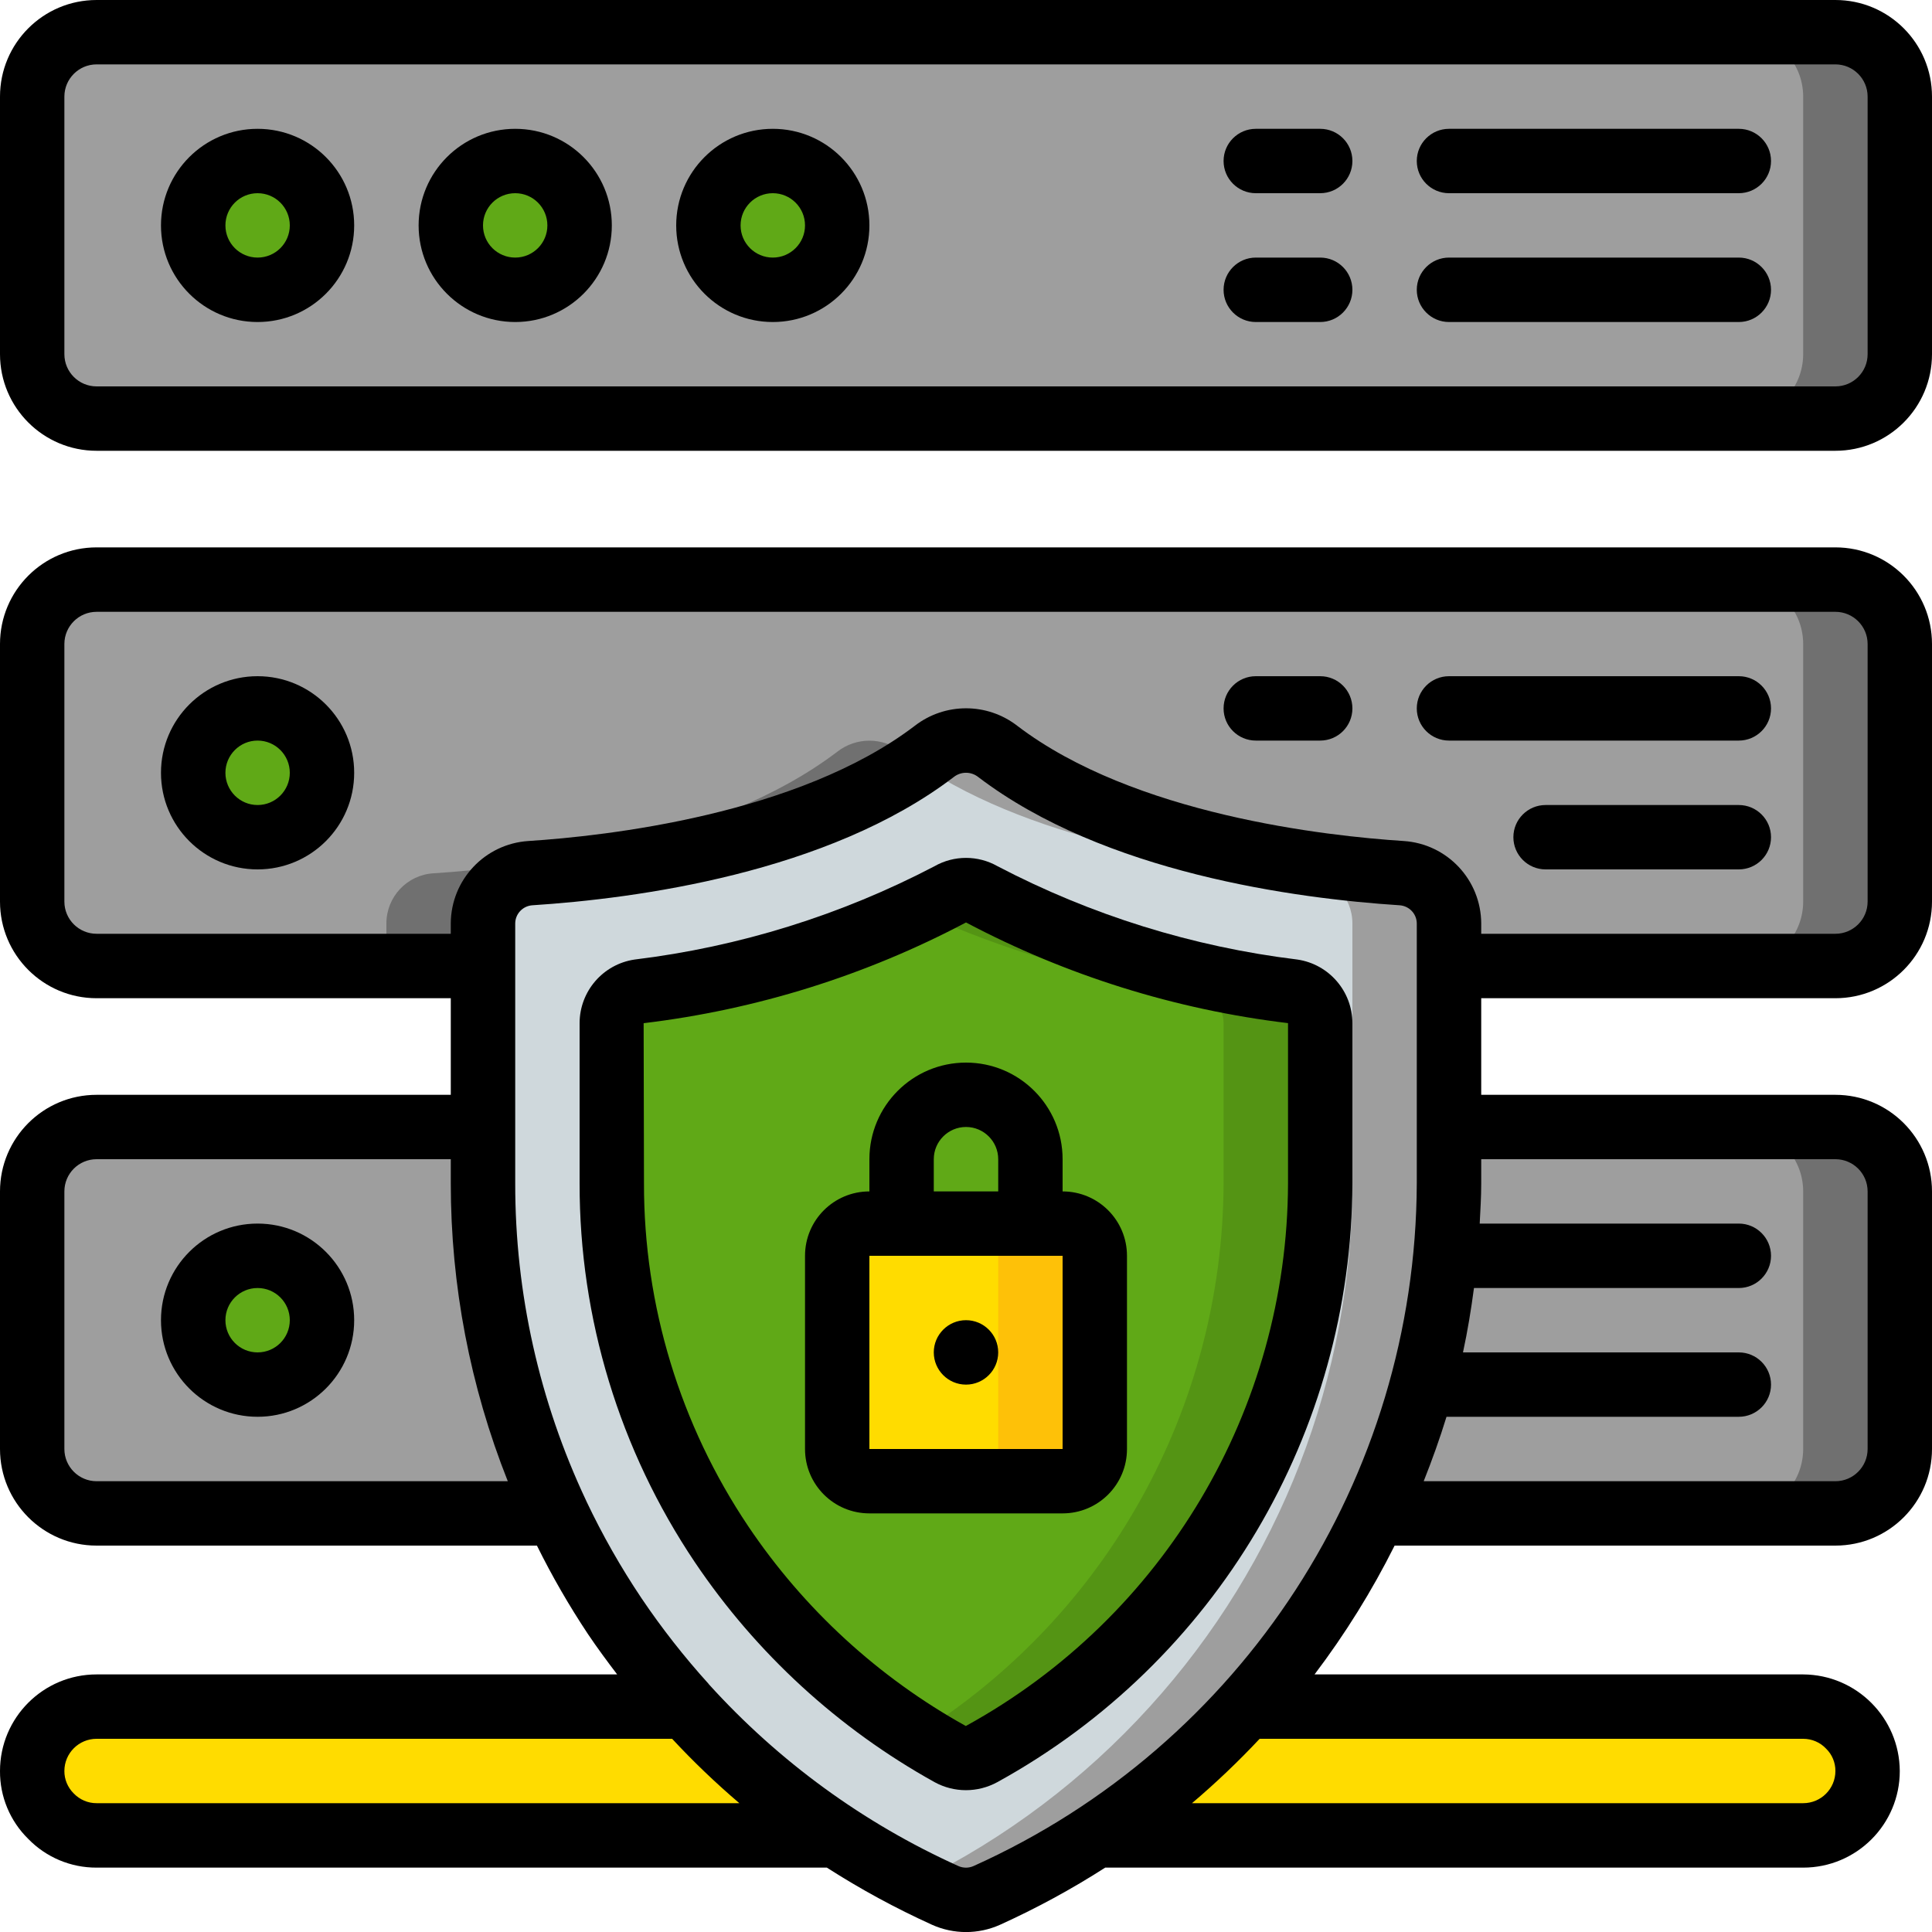
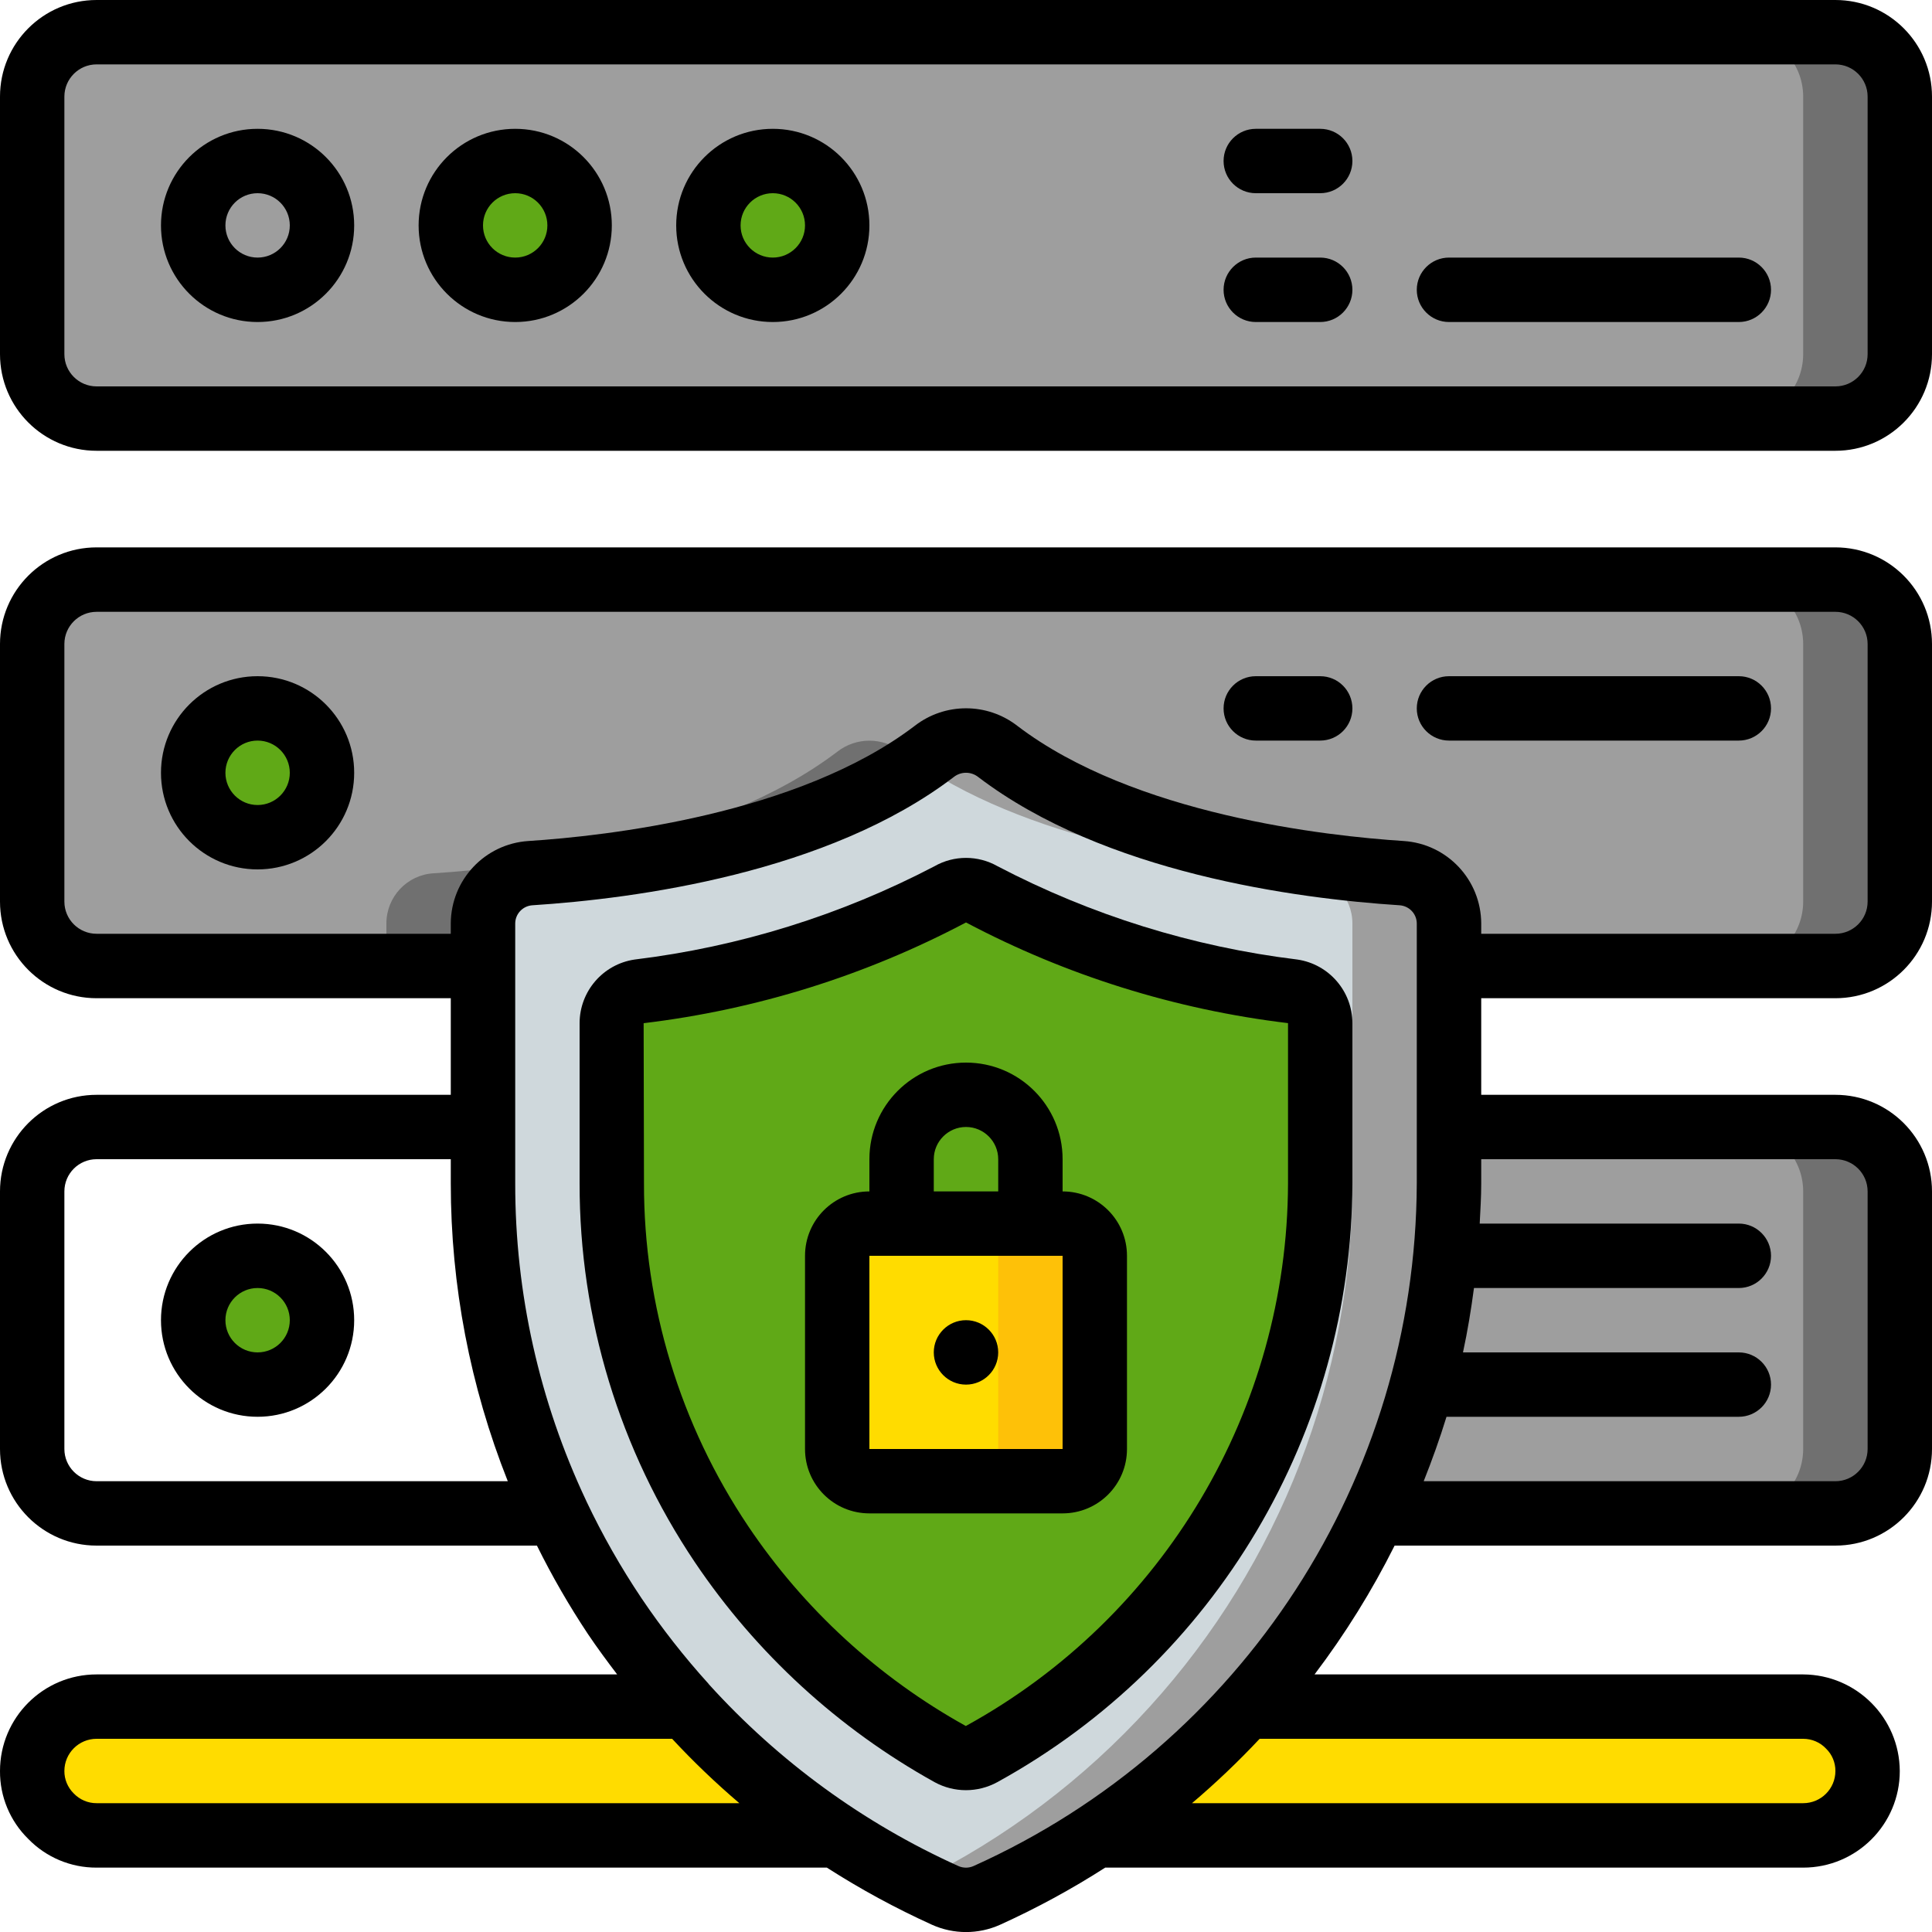
<svg xmlns="http://www.w3.org/2000/svg" width="130px" height="130px" viewBox="0 0 130 130" version="1.1">
  <g id="surface1">
    <path style=" stroke:none;fill-rule:nonzero;fill:rgb(81.176%,84.706%,86.275%);fill-opacity:1;" d="M 97.5 62.141 L 97.5 79.625 C 97.484 92.645 92.629 105.195 83.871 114.832 C 80.863 118.141 77.449 121.051 73.711 123.5 C 71.387 125.039 68.945 126.387 66.41 127.531 C 65.516 127.941 64.484 127.941 63.59 127.531 C 56.969 124.539 51.031 120.219 46.148 114.832 C 44.414 112.918 42.816 110.883 41.363 108.746 C 39.887 106.543 38.582 104.234 37.461 101.832 C 34.191 94.887 32.5 87.305 32.5 79.625 L 32.5 62.141 C 32.496 60.348 33.895 58.859 35.684 58.762 C 41.664 58.371 54.664 56.809 62.855 50.57 C 64.117 49.594 65.883 49.594 67.145 50.57 C 75.336 56.809 88.336 58.371 94.316 58.762 C 96.105 58.859 97.504 60.348 97.5 62.141 Z M 97.5 62.141 " />
    <path style=" stroke:none;fill-rule:nonzero;fill:rgb(61.961%,61.961%,61.961%);fill-opacity:1;" d="M 94.316 58.762 C 88.336 58.371 75.336 56.809 67.145 50.57 C 65.883 49.594 64.117 49.594 62.855 50.57 C 62.5 50.84 62.121 51.094 61.75 51.344 C 69.961 56.93 82.094 58.387 87.816 58.762 C 89.605 58.859 91.004 60.348 91 62.141 L 91 79.625 C 90.984 92.645 86.129 105.195 77.371 114.832 C 72.953 119.707 67.652 123.703 61.75 126.609 C 62.363 126.914 62.961 127.242 63.59 127.531 C 64.484 127.941 65.516 127.941 66.41 127.531 C 68.945 126.387 71.387 125.039 73.711 123.5 C 81.875 118.164 88.395 110.664 92.539 101.832 C 95.809 94.887 97.5 87.305 97.5 79.625 L 97.5 62.141 C 97.504 60.348 96.105 58.859 94.316 58.762 Z M 94.316 58.762 " />
    <path style=" stroke:none;fill-rule:nonzero;fill:rgb(37.647%,66.275%,9.02%);fill-opacity:1;" d="M 66.055 118.02 C 65.395 118.379 64.598 118.379 63.938 118.02 C 57.762 114.602 52.488 109.766 48.555 103.906 C 43.73 96.73 41.16 88.277 41.168 79.629 L 41.168 68.844 C 41.168 67.773 41.949 66.867 43.004 66.703 C 50.316 65.801 57.41 63.594 63.941 60.18 C 64.598 59.812 65.402 59.812 66.059 60.18 C 72.59 63.594 79.684 65.801 86.996 66.703 C 88.051 66.867 88.832 67.773 88.832 68.844 L 88.832 79.629 C 88.773 95.613 80.055 110.309 66.055 118.02 Z M 66.055 118.02 " />
-     <path style=" stroke:none;fill-rule:nonzero;fill:rgb(32.941%,58.039%,7.843%);fill-opacity:1;" d="M 86.996 66.703 C 79.684 65.801 72.59 63.594 66.059 60.18 C 65.402 59.812 64.598 59.812 63.941 60.18 C 63.227 60.586 62.488 60.953 61.75 61.312 C 67.691 64.047 74.012 65.867 80.496 66.703 C 81.551 66.867 82.332 67.773 82.332 68.844 L 82.332 79.629 C 82.277 94.703 74.504 108.699 61.734 116.715 C 62.457 117.172 63.191 117.605 63.938 118.016 C 64.598 118.379 65.395 118.379 66.055 118.016 C 80.055 110.305 88.773 95.613 88.832 79.629 L 88.832 68.844 C 88.832 67.773 88.051 66.867 86.996 66.703 Z M 86.996 66.703 " />
    <path style=" stroke:none;fill-rule:nonzero;fill:rgb(100%,86.275%,0%);fill-opacity:1;" d="M 58.5 82.332 L 71.5 82.332 C 72.695 82.332 73.668 83.305 73.668 84.5 L 73.668 97.5 C 73.668 98.695 72.695 99.668 71.5 99.668 L 58.5 99.668 C 57.305 99.668 56.332 98.695 56.332 97.5 L 56.332 84.5 C 56.332 83.305 57.305 82.332 58.5 82.332 Z M 58.5 82.332 " />
    <path style=" stroke:none;fill-rule:nonzero;fill:rgb(99.608%,75.686%,3.137%);fill-opacity:1;" d="M 71.5 82.332 L 65 82.332 C 66.195 82.332 67.168 83.305 67.168 84.5 L 67.168 97.5 C 67.168 98.695 66.195 99.668 65 99.668 L 71.5 99.668 C 72.695 99.668 73.668 98.695 73.668 97.5 L 73.668 84.5 C 73.668 83.305 72.695 82.332 71.5 82.332 Z M 71.5 82.332 " />
    <path style=" stroke:none;fill-rule:nonzero;fill:rgb(61.961%,61.961%,61.961%);fill-opacity:1;" d="M 6.5 2.168 L 123.5 2.168 C 125.895 2.168 127.832 4.105 127.832 6.5 L 127.832 23.832 C 127.832 26.227 125.895 28.168 123.5 28.168 L 6.5 28.168 C 4.105 28.168 2.168 26.227 2.168 23.832 L 2.168 6.5 C 2.168 4.105 4.105 2.168 6.5 2.168 Z M 6.5 2.168 " />
    <path style=" stroke:none;fill-rule:nonzero;fill:rgb(43.922%,43.922%,43.922%);fill-opacity:1;" d="M 123.5 2.168 L 117 2.168 C 119.391 2.172 121.328 4.109 121.332 6.5 L 121.332 23.832 C 121.328 26.223 119.391 28.16 117 28.168 L 123.5 28.168 C 125.891 28.16 127.828 26.223 127.832 23.832 L 127.832 6.5 C 127.828 4.109 125.891 2.172 123.5 2.168 Z M 123.5 2.168 " />
-     <path style=" stroke:none;fill-rule:nonzero;fill:rgb(37.647%,66.275%,9.02%);fill-opacity:1;" d="M 21.668 15.168 C 21.668 12.773 19.727 10.832 17.332 10.832 C 14.941 10.832 13 12.773 13 15.168 C 13 17.559 14.941 19.5 17.332 19.5 C 19.727 19.5 21.668 17.559 21.668 15.168 Z M 21.668 15.168 " />
    <path style=" stroke:none;fill-rule:nonzero;fill:rgb(37.647%,66.275%,9.02%);fill-opacity:1;" d="M 39 15.168 C 39 12.773 37.059 10.832 34.668 10.832 C 32.273 10.832 30.332 12.773 30.332 15.168 C 30.332 17.559 32.273 19.5 34.668 19.5 C 37.059 19.5 39 17.559 39 15.168 Z M 39 15.168 " />
    <path style=" stroke:none;fill-rule:nonzero;fill:rgb(37.647%,66.275%,9.02%);fill-opacity:1;" d="M 56.332 15.168 C 56.332 12.773 54.395 10.832 52 10.832 C 49.605 10.832 47.668 12.773 47.668 15.168 C 47.668 17.559 49.605 19.5 52 19.5 C 54.395 19.5 56.332 17.559 56.332 15.168 Z M 56.332 15.168 " />
    <path style=" stroke:none;fill-rule:nonzero;fill:rgb(61.961%,61.961%,61.961%);fill-opacity:1;" d="M 127.832 80.168 L 127.832 97.5 C 127.828 99.891 125.891 101.828 123.5 101.832 L 92.539 101.832 C 95.809 94.887 97.5 87.305 97.5 79.625 L 97.5 75.832 L 123.5 75.832 C 125.891 75.84 127.828 77.777 127.832 80.168 Z M 127.832 80.168 " />
    <path style=" stroke:none;fill-rule:nonzero;fill:rgb(43.922%,43.922%,43.922%);fill-opacity:1;" d="M 123.5 75.832 L 117 75.832 C 119.391 75.84 121.328 77.777 121.332 80.168 L 121.332 97.5 C 121.328 99.891 119.391 101.828 117 101.832 L 123.5 101.832 C 125.891 101.828 127.828 99.891 127.832 97.5 L 127.832 80.168 C 127.828 77.777 125.891 75.84 123.5 75.832 Z M 123.5 75.832 " />
-     <path style=" stroke:none;fill-rule:nonzero;fill:rgb(61.961%,61.961%,61.961%);fill-opacity:1;" d="M 37.461 101.832 L 6.5 101.832 C 4.109 101.828 2.172 99.891 2.168 97.5 L 2.168 80.168 C 2.172 77.777 4.109 75.84 6.5 75.832 L 32.5 75.832 L 32.5 79.625 C 32.5 87.305 34.191 94.887 37.461 101.832 Z M 37.461 101.832 " />
    <path style=" stroke:none;fill-rule:nonzero;fill:rgb(37.647%,66.275%,9.02%);fill-opacity:1;" d="M 21.668 88.832 C 21.668 86.441 19.727 84.5 17.332 84.5 C 14.941 84.5 13 86.441 13 88.832 C 13 91.227 14.941 93.168 17.332 93.168 C 19.727 93.168 21.668 91.227 21.668 88.832 Z M 21.668 88.832 " />
    <path style=" stroke:none;fill-rule:nonzero;fill:rgb(61.961%,61.961%,61.961%);fill-opacity:1;" d="M 127.832 43.332 L 127.832 60.668 C 127.828 63.059 125.891 64.992 123.5 65 L 97.5 65 L 97.5 62.141 C 97.504 60.348 96.105 58.859 94.316 58.762 C 88.336 58.371 75.336 56.809 67.145 50.57 C 65.883 49.594 64.117 49.594 62.855 50.57 C 54.664 56.809 41.664 58.371 35.684 58.762 C 33.895 58.859 32.496 60.348 32.5 62.141 L 32.5 65 L 6.5 65 C 4.109 64.992 2.172 63.059 2.168 60.668 L 2.168 43.332 C 2.172 40.941 4.109 39.008 6.5 39 L 123.5 39 C 125.891 39.008 127.828 40.941 127.832 43.332 Z M 127.832 43.332 " />
    <path style=" stroke:none;fill-rule:nonzero;fill:rgb(43.922%,43.922%,43.922%);fill-opacity:1;" d="M 60.645 50.57 C 59.383 49.594 57.617 49.594 56.355 50.57 C 48.164 56.809 35.164 58.371 29.184 58.762 C 27.395 58.859 25.996 60.348 26 62.141 L 26 65 L 32.5 65 L 32.5 62.141 C 32.496 60.348 33.895 58.859 35.684 58.762 C 41.406 58.387 53.539 56.93 61.75 51.344 C 61.379 51.094 61 50.84 60.645 50.57 Z M 60.645 50.57 " />
    <path style=" stroke:none;fill-rule:nonzero;fill:rgb(43.922%,43.922%,43.922%);fill-opacity:1;" d="M 123.5 39 L 117 39 C 119.391 39.008 121.328 40.941 121.332 43.332 L 121.332 60.668 C 121.328 63.059 119.391 64.992 117 65 L 123.5 65 C 125.891 64.992 127.828 63.059 127.832 60.668 L 127.832 43.332 C 127.828 40.941 125.891 39.008 123.5 39 Z M 123.5 39 " />
    <path style=" stroke:none;fill-rule:nonzero;fill:rgb(37.647%,66.275%,9.02%);fill-opacity:1;" d="M 21.668 52 C 21.668 49.605 19.727 47.668 17.332 47.668 C 14.941 47.668 13 49.605 13 52 C 13 54.395 14.941 56.332 17.332 56.332 C 19.727 56.332 21.668 54.395 21.668 52 Z M 21.668 52 " />
    <path style=" stroke:none;fill-rule:nonzero;fill:rgb(100%,86.275%,0%);fill-opacity:1;" d="M 125.668 119.168 C 125.66 121.559 123.723 123.492 121.332 123.5 L 73.711 123.5 C 77.449 121.051 80.863 118.141 83.871 114.832 L 121.332 114.832 C 123.719 114.852 125.648 116.781 125.668 119.168 Z M 125.668 119.168 " />
    <path style=" stroke:none;fill-rule:nonzero;fill:rgb(100%,86.275%,0%);fill-opacity:1;" d="M 56.27 123.5 L 6.5 123.5 C 5.352 123.508 4.246 123.043 3.445 122.223 C 2.621 121.418 2.16 120.316 2.168 119.168 C 2.172 116.777 4.109 114.84 6.5 114.832 L 46.148 114.832 C 49.145 118.133 52.547 121.047 56.27 123.5 Z M 56.27 123.5 " />
    <path style=" stroke:none;fill-rule:nonzero;fill:rgb(0%,0%,0%);fill-opacity:1;" d="M 87.301 64.566 C 80.25 63.707 73.414 61.578 67.121 58.285 C 65.805 57.539 64.195 57.539 62.883 58.285 C 56.586 61.578 49.75 63.707 42.699 64.566 C 40.578 64.879 39.004 66.699 39 68.844 L 39 79.629 C 38.988 88.707 41.691 97.582 46.754 105.117 C 50.887 111.254 56.418 116.328 62.887 119.918 C 64.199 120.637 65.789 120.637 67.105 119.918 C 81.805 111.832 90.953 96.406 91 79.629 L 91 68.844 C 90.996 66.699 89.422 64.879 87.301 64.566 Z M 86.668 79.629 C 86.621 94.832 78.324 108.812 65 116.133 L 64.977 116.133 C 59.109 112.875 54.094 108.27 50.348 102.699 C 45.766 95.879 43.32 87.848 43.332 79.629 L 43.309 68.848 C 50.895 67.938 58.246 65.641 65 62.07 C 71.746 65.637 79.09 67.934 86.668 68.844 Z M 86.668 79.629 " />
    <path style=" stroke:none;fill-rule:nonzero;fill:rgb(0%,0%,0%);fill-opacity:1;" d="M 58.5 78 L 58.5 80.168 C 56.105 80.168 54.168 82.105 54.168 84.5 L 54.168 97.5 C 54.168 99.895 56.105 101.832 58.5 101.832 L 71.5 101.832 C 73.895 101.832 75.832 99.895 75.832 97.5 L 75.832 84.5 C 75.832 82.105 73.895 80.168 71.5 80.168 L 71.5 78 C 71.5 74.41 68.59 71.5 65 71.5 C 61.41 71.5 58.5 74.41 58.5 78 Z M 62.832 78 C 62.832 76.805 63.805 75.832 65 75.832 C 66.195 75.832 67.168 76.805 67.168 78 L 67.168 80.168 L 62.832 80.168 Z M 69.332 84.5 L 71.5 84.5 L 71.5 97.5 L 58.5 97.5 L 58.5 84.5 Z M 69.332 84.5 " />
    <path style=" stroke:none;fill-rule:nonzero;fill:rgb(0%,0%,0%);fill-opacity:1;" d="M 67.168 91 C 67.168 89.805 66.195 88.832 65 88.832 C 63.805 88.832 62.832 89.805 62.832 91 C 62.832 92.195 63.805 93.168 65 93.168 C 66.195 93.168 67.168 92.195 67.168 91 Z M 67.168 91 " />
    <path style=" stroke:none;fill-rule:nonzero;fill:rgb(0%,0%,0%);fill-opacity:1;" d="M 123.5 0 L 6.5 0 C 2.91 0 0 2.91 0 6.5 L 0 23.832 C 0 27.422 2.91 30.332 6.5 30.332 L 123.5 30.332 C 127.09 30.332 130 27.422 130 23.832 L 130 6.5 C 130 2.91 127.09 0 123.5 0 Z M 125.668 23.832 C 125.668 25.031 124.695 26 123.5 26 L 6.5 26 C 5.305 26 4.332 25.031 4.332 23.832 L 4.332 6.5 C 4.332 5.305 5.305 4.332 6.5 4.332 L 123.5 4.332 C 124.695 4.332 125.668 5.305 125.668 6.5 Z M 125.668 23.832 " />
    <path style=" stroke:none;fill-rule:nonzero;fill:rgb(0%,0%,0%);fill-opacity:1;" d="M 17.332 8.668 C 13.742 8.668 10.832 11.578 10.832 15.168 C 10.832 18.758 13.742 21.668 17.332 21.668 C 20.922 21.668 23.832 18.758 23.832 15.168 C 23.832 11.578 20.922 8.668 17.332 8.668 Z M 17.332 17.332 C 16.137 17.332 15.168 16.363 15.168 15.168 C 15.168 13.969 16.137 13 17.332 13 C 18.531 13 19.5 13.969 19.5 15.168 C 19.5 16.363 18.531 17.332 17.332 17.332 Z M 17.332 17.332 " />
    <path style=" stroke:none;fill-rule:nonzero;fill:rgb(0%,0%,0%);fill-opacity:1;" d="M 34.668 8.668 C 31.078 8.668 28.168 11.578 28.168 15.168 C 28.168 18.758 31.078 21.668 34.668 21.668 C 38.258 21.668 41.168 18.758 41.168 15.168 C 41.168 11.578 38.258 8.668 34.668 8.668 Z M 34.668 17.332 C 33.469 17.332 32.5 16.363 32.5 15.168 C 32.5 13.969 33.469 13 34.668 13 C 35.863 13 36.832 13.969 36.832 15.168 C 36.832 16.363 35.863 17.332 34.668 17.332 Z M 34.668 17.332 " />
    <path style=" stroke:none;fill-rule:nonzero;fill:rgb(0%,0%,0%);fill-opacity:1;" d="M 52 8.668 C 48.41 8.668 45.5 11.578 45.5 15.168 C 45.5 18.758 48.41 21.668 52 21.668 C 55.59 21.668 58.5 18.758 58.5 15.168 C 58.5 11.578 55.59 8.668 52 8.668 Z M 52 17.332 C 50.805 17.332 49.832 16.363 49.832 15.168 C 49.832 13.969 50.805 13 52 13 C 53.195 13 54.168 13.969 54.168 15.168 C 54.168 16.363 53.195 17.332 52 17.332 Z M 52 17.332 " />
-     <path style=" stroke:none;fill-rule:nonzero;fill:rgb(0%,0%,0%);fill-opacity:1;" d="M 117 8.668 L 97.5 8.668 C 96.305 8.668 95.332 9.637 95.332 10.832 C 95.332 12.031 96.305 13 97.5 13 L 117 13 C 118.195 13 119.168 12.031 119.168 10.832 C 119.168 9.637 118.195 8.668 117 8.668 Z M 117 8.668 " />
    <path style=" stroke:none;fill-rule:nonzero;fill:rgb(0%,0%,0%);fill-opacity:1;" d="M 117 17.332 L 97.5 17.332 C 96.305 17.332 95.332 18.305 95.332 19.5 C 95.332 20.695 96.305 21.668 97.5 21.668 L 117 21.668 C 118.195 21.668 119.168 20.695 119.168 19.5 C 119.168 18.305 118.195 17.332 117 17.332 Z M 117 17.332 " />
    <path style=" stroke:none;fill-rule:nonzero;fill:rgb(0%,0%,0%);fill-opacity:1;" d="M 88.832 8.668 L 84.5 8.668 C 83.305 8.668 82.332 9.637 82.332 10.832 C 82.332 12.031 83.305 13 84.5 13 L 88.832 13 C 90.031 13 91 12.031 91 10.832 C 91 9.637 90.031 8.668 88.832 8.668 Z M 88.832 8.668 " />
    <path style=" stroke:none;fill-rule:nonzero;fill:rgb(0%,0%,0%);fill-opacity:1;" d="M 88.832 17.332 L 84.5 17.332 C 83.305 17.332 82.332 18.305 82.332 19.5 C 82.332 20.695 83.305 21.668 84.5 21.668 L 88.832 21.668 C 90.031 21.668 91 20.695 91 19.5 C 91 18.305 90.031 17.332 88.832 17.332 Z M 88.832 17.332 " />
    <path style=" stroke:none;fill-rule:nonzero;fill:rgb(0%,0%,0%);fill-opacity:1;" d="M 17.332 82.332 C 13.742 82.332 10.832 85.242 10.832 88.832 C 10.832 92.422 13.742 95.332 17.332 95.332 C 20.922 95.332 23.832 92.422 23.832 88.832 C 23.832 85.242 20.922 82.332 17.332 82.332 Z M 17.332 91 C 16.137 91 15.168 90.031 15.168 88.832 C 15.168 87.637 16.137 86.668 17.332 86.668 C 18.531 86.668 19.5 87.637 19.5 88.832 C 19.5 90.031 18.531 91 17.332 91 Z M 17.332 91 " />
    <path style=" stroke:none;fill-rule:nonzero;fill:rgb(0%,0%,0%);fill-opacity:1;" d="M 123.5 36.832 L 6.5 36.832 C 2.91 36.832 0 39.742 0 43.332 L 0 60.668 C 0 64.258 2.91 67.168 6.5 67.168 L 30.332 67.168 L 30.332 73.668 L 6.5 73.668 C 2.91 73.668 0 76.578 0 80.168 L 0 97.5 C 0 101.09 2.91 104 6.5 104 L 36.129 104 C 37.145 106.055 38.293 108.043 39.562 109.953 C 40.188 110.883 40.852 111.781 41.527 112.668 L 6.5 112.668 C 2.91 112.668 0 115.578 0 119.168 C -0.012 120.883 0.672 122.527 1.895 123.73 C 3.102 124.977 4.766 125.676 6.5 125.668 L 55.637 125.668 C 57.898 127.117 60.262 128.402 62.711 129.512 C 64.168 130.168 65.836 130.168 67.293 129.512 C 69.742 128.402 72.109 127.117 74.367 125.668 L 121.332 125.668 C 124.922 125.668 127.832 122.758 127.832 119.168 C 127.812 115.586 124.914 112.688 121.332 112.668 L 88.453 112.668 C 90.512 109.949 92.316 107.051 93.84 104 L 123.5 104 C 127.09 104 130 101.09 130 97.5 L 130 80.168 C 130 76.578 127.09 73.668 123.5 73.668 L 99.668 73.668 L 99.668 67.168 L 123.5 67.168 C 127.09 67.168 130 64.258 130 60.668 L 130 43.332 C 130 39.742 127.09 36.832 123.5 36.832 Z M 6.5 99.668 C 5.305 99.668 4.332 98.695 4.332 97.5 L 4.332 80.168 C 4.332 78.969 5.305 78 6.5 78 L 30.332 78 L 30.332 79.629 C 30.332 86.492 31.633 93.289 34.168 99.668 Z M 6.5 121.332 C 5.918 121.336 5.359 121.094 4.957 120.672 C 4.555 120.273 4.328 119.73 4.332 119.168 C 4.332 117.969 5.305 117 6.5 117 L 45.227 117 C 46.648 118.531 48.16 119.977 49.75 121.332 Z M 121.332 117 C 121.918 117 122.477 117.238 122.875 117.664 C 123.281 118.059 123.504 118.602 123.5 119.168 C 123.5 120.363 122.531 121.332 121.332 121.332 L 80.207 121.332 C 81.805 119.977 83.324 118.531 84.758 117 Z M 95.332 79.629 C 95.262 99.465 83.598 117.426 65.508 125.562 C 65.184 125.707 64.812 125.707 64.488 125.562 C 58.109 122.684 52.395 118.52 47.695 113.328 L 47.668 113.289 C 46.031 111.48 44.527 109.559 43.164 107.539 C 41.773 105.465 40.539 103.293 39.469 101.039 L 39.434 100.961 C 36.289 94.289 34.66 87.004 34.668 79.629 L 34.668 62.137 C 34.672 61.488 35.18 60.957 35.824 60.914 C 42.777 60.465 55.699 58.75 64.176 52.285 C 64.66 51.902 65.34 51.902 65.824 52.285 C 74.301 58.746 87.223 60.465 94.176 60.914 C 94.82 60.957 95.328 61.488 95.332 62.137 Z M 123.5 78 C 124.695 78 125.668 78.969 125.668 80.168 L 125.668 97.5 C 125.668 98.695 124.695 99.668 123.5 99.668 L 95.797 99.668 C 96.363 98.246 96.879 96.805 97.332 95.332 L 117 95.332 C 118.195 95.332 119.168 94.363 119.168 93.168 C 119.168 91.969 118.195 91 117 91 L 98.441 91 C 98.75 89.57 98.988 88.125 99.18 86.668 L 117 86.668 C 118.195 86.668 119.168 85.695 119.168 84.5 C 119.168 83.305 118.195 82.332 117 82.332 L 99.566 82.332 C 99.613 81.434 99.668 80.535 99.668 79.629 L 99.668 78 Z M 125.668 60.668 C 125.668 61.863 124.695 62.832 123.5 62.832 L 99.668 62.832 L 99.668 62.137 C 99.656 59.203 97.379 56.781 94.453 56.59 C 89.254 56.254 76.301 54.824 68.453 48.84 C 66.422 47.266 63.582 47.266 61.551 48.84 C 53.699 54.824 40.75 56.254 35.551 56.59 C 32.625 56.781 30.344 59.203 30.332 62.137 L 30.332 62.832 L 6.5 62.832 C 5.305 62.832 4.332 61.863 4.332 60.668 L 4.332 43.332 C 4.332 42.137 5.305 41.168 6.5 41.168 L 123.5 41.168 C 124.695 41.168 125.668 42.137 125.668 43.332 Z M 125.668 60.668 " />
    <path style=" stroke:none;fill-rule:nonzero;fill:rgb(0%,0%,0%);fill-opacity:1;" d="M 17.332 45.5 C 13.742 45.5 10.832 48.41 10.832 52 C 10.832 55.59 13.742 58.5 17.332 58.5 C 20.922 58.5 23.832 55.59 23.832 52 C 23.832 48.41 20.922 45.5 17.332 45.5 Z M 17.332 54.168 C 16.137 54.168 15.168 53.195 15.168 52 C 15.168 50.805 16.137 49.832 17.332 49.832 C 18.531 49.832 19.5 50.805 19.5 52 C 19.5 53.195 18.531 54.168 17.332 54.168 Z M 17.332 54.168 " />
    <path style=" stroke:none;fill-rule:nonzero;fill:rgb(0%,0%,0%);fill-opacity:1;" d="M 117 45.5 L 97.5 45.5 C 96.305 45.5 95.332 46.469 95.332 47.668 C 95.332 48.863 96.305 49.832 97.5 49.832 L 117 49.832 C 118.195 49.832 119.168 48.863 119.168 47.668 C 119.168 46.469 118.195 45.5 117 45.5 Z M 117 45.5 " />
-     <path style=" stroke:none;fill-rule:nonzero;fill:rgb(0%,0%,0%);fill-opacity:1;" d="M 117 54.168 L 104 54.168 C 102.805 54.168 101.832 55.137 101.832 56.332 C 101.832 57.531 102.805 58.5 104 58.5 L 117 58.5 C 118.195 58.5 119.168 57.531 119.168 56.332 C 119.168 55.137 118.195 54.168 117 54.168 Z M 117 54.168 " />
    <path style=" stroke:none;fill-rule:nonzero;fill:rgb(0%,0%,0%);fill-opacity:1;" d="M 88.832 45.5 L 84.5 45.5 C 83.305 45.5 82.332 46.469 82.332 47.668 C 82.332 48.863 83.305 49.832 84.5 49.832 L 88.832 49.832 C 90.031 49.832 91 48.863 91 47.668 C 91 46.469 90.031 45.5 88.832 45.5 Z M 88.832 45.5 " />
  </g>
</svg>